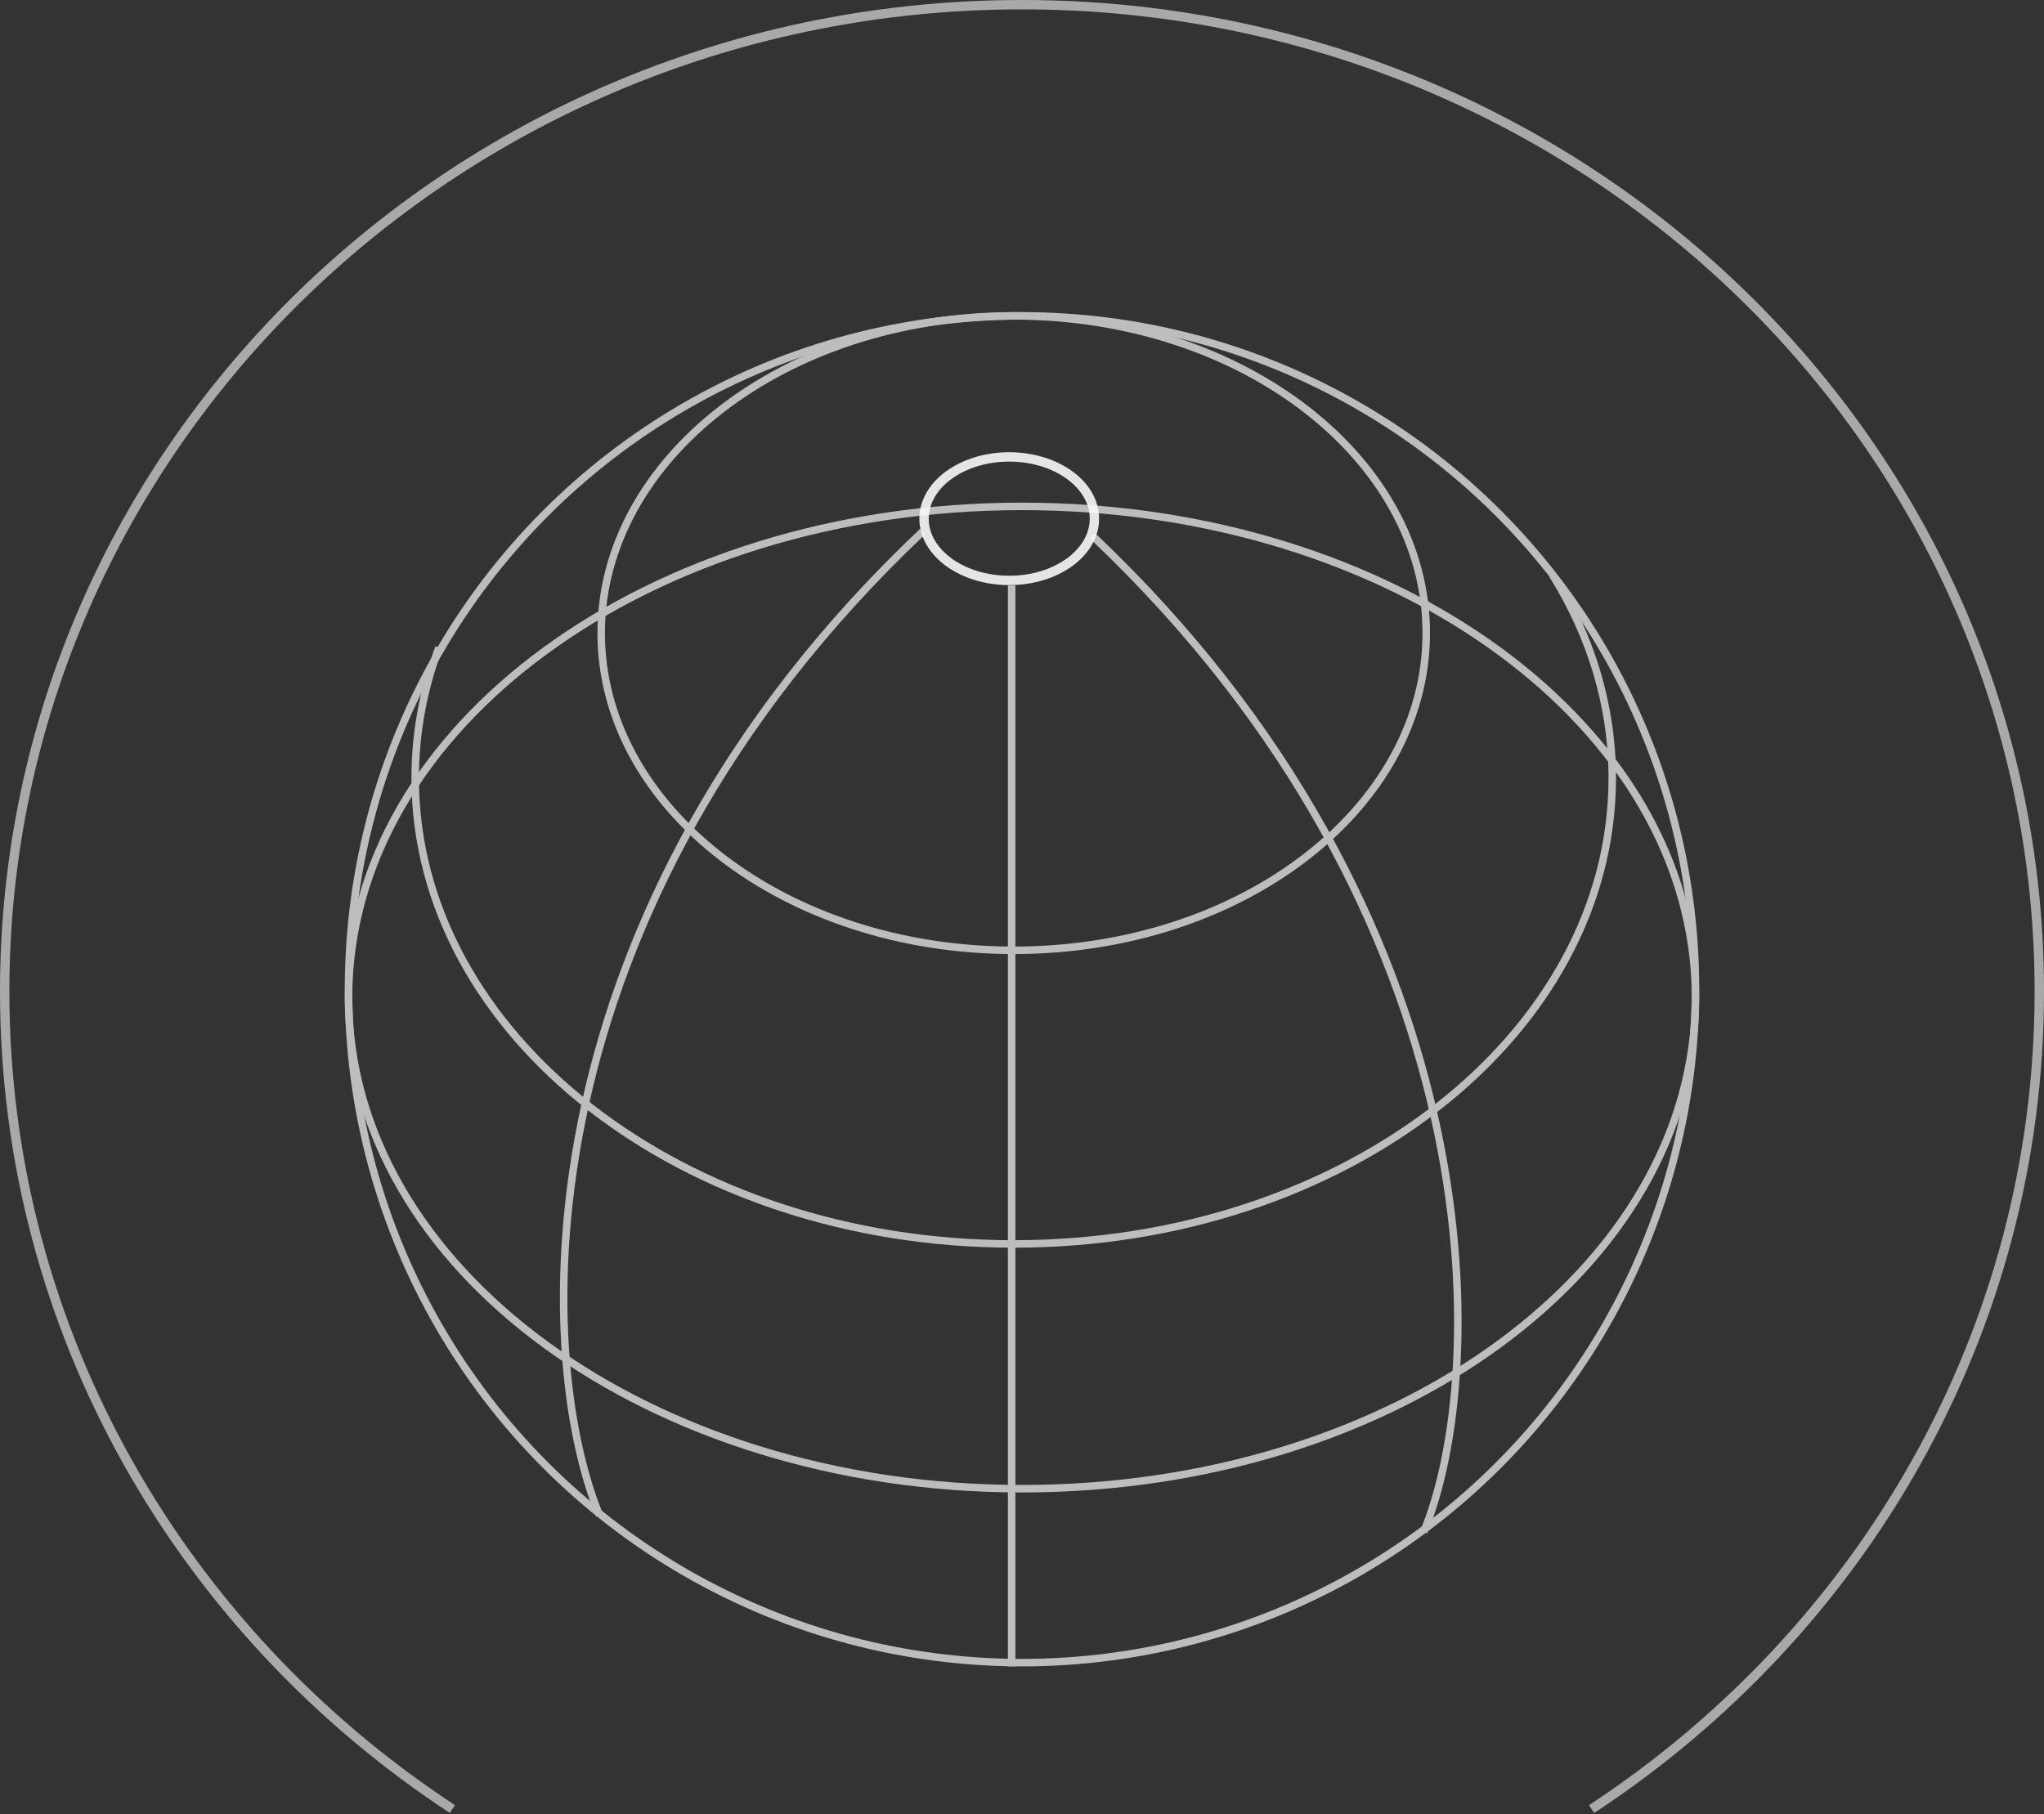
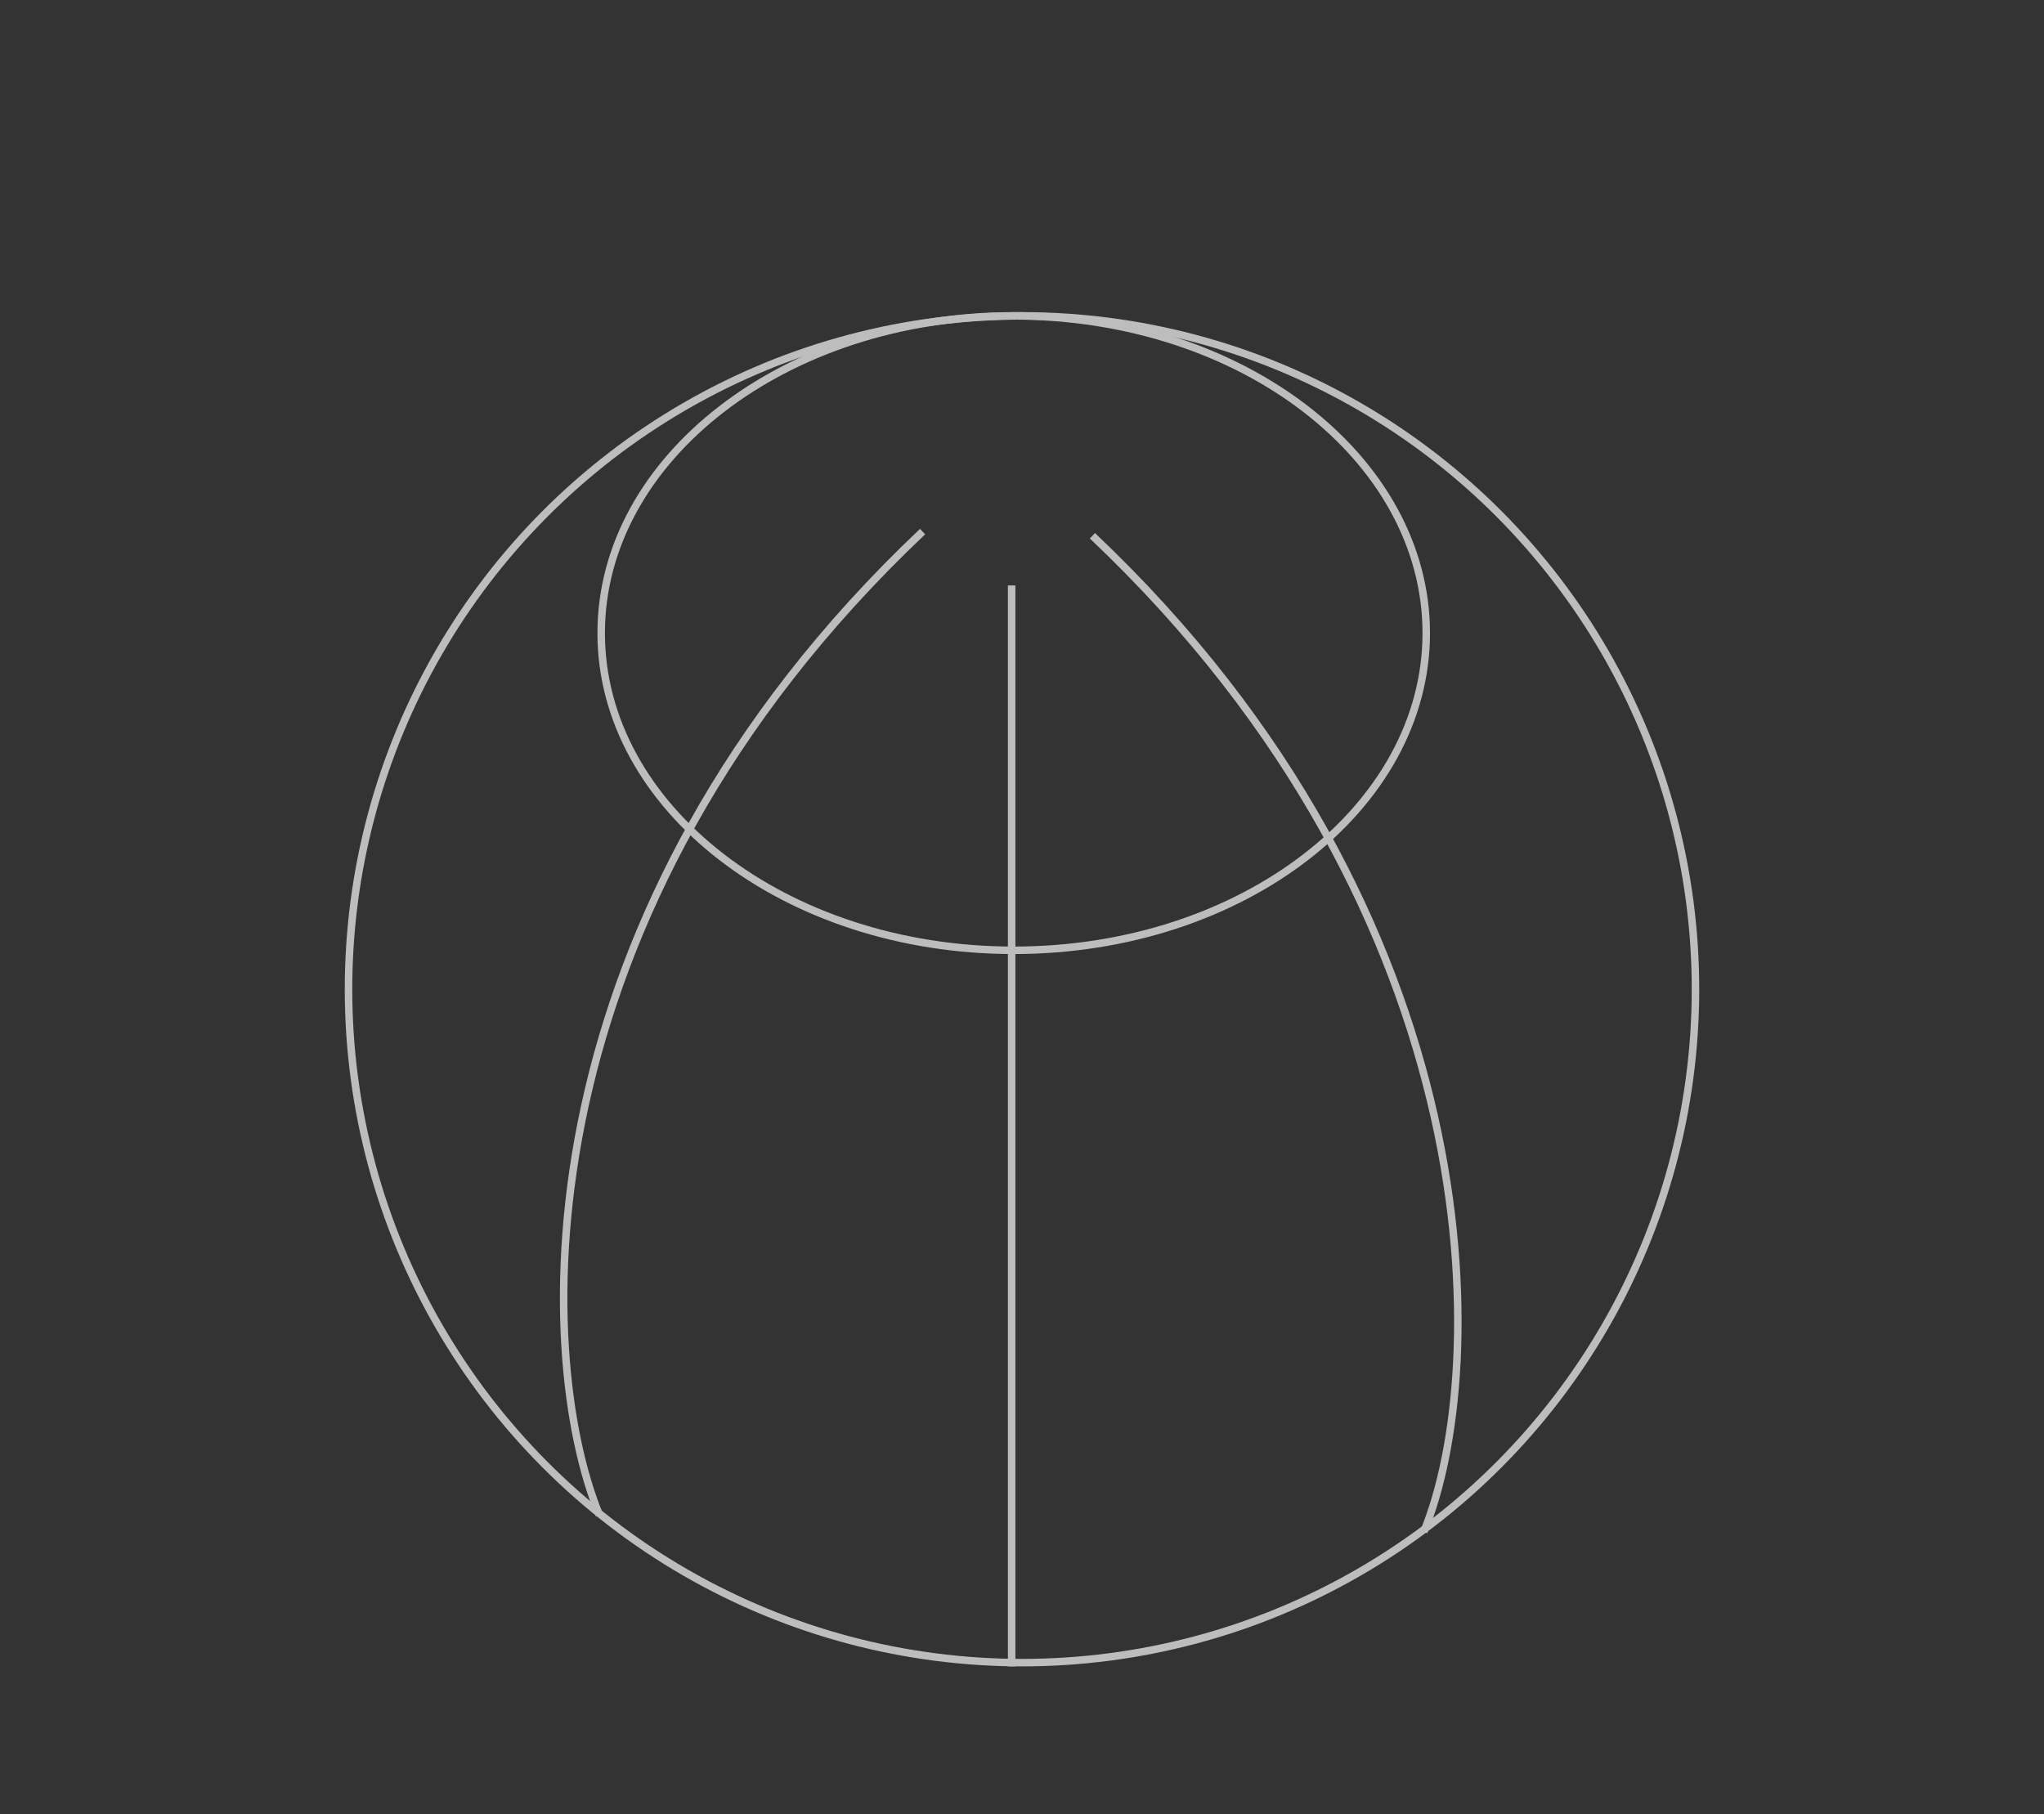
<svg xmlns="http://www.w3.org/2000/svg" width="436" height="387" viewBox="0 0 436 387" fill="none">
  <rect x="0" y="0" width="436" height="387" fill="#333333" stroke="none" />
-   <ellipse opacity="0.9" cx="215.275" cy="110.651" rx="18.171" ry="13.174" stroke="#F8F8F8" stroke-width="2" />
  <g opacity="0.7">
    <circle cx="218" cy="211.045" r="143.659" stroke="#F8F8F8" stroke-width="1.6" />
-     <path d="M361.66 212.814C361.66 241.653 345.668 267.83 319.676 286.827C293.685 305.823 257.74 317.597 218 317.597C178.261 317.597 142.315 305.823 116.324 286.827C90.333 267.83 74.341 241.653 74.341 212.814C74.341 183.975 90.333 157.798 116.324 138.801C142.315 119.804 178.261 108.03 218 108.03C257.74 108.03 293.685 119.804 319.676 138.801C345.668 157.798 361.66 183.975 361.66 212.814Z" stroke="#F8F8F8" stroke-width="1.6" />
    <path d="M304.229 135.061C304.229 172.255 265.037 202.735 216.233 202.735C167.428 202.735 128.237 172.255 128.237 135.061C128.237 97.866 167.428 67.386 216.233 67.386C265.037 67.386 304.229 97.866 304.229 135.061Z" stroke="#F8F8F8" stroke-width="1.6" />
-     <path d="M93.633 138.15C90.331 146.981 88.561 156.32 88.561 165.981C88.561 220.877 145.721 265.38 216.233 265.38C286.744 265.38 343.904 220.877 343.904 165.981C343.904 150.462 339.337 135.774 331.19 122.688" stroke="#F8F8F8" stroke-width="1.6" />
    <path d="M215.792 124.898V355.503" stroke="#F8F8F8" stroke-width="1.6" />
    <path d="M127.879 323.252C113.595 288.646 110.914 194.696 196.794 113.41" stroke="#F8F8F8" stroke-width="1.6" />
    <path d="M303.704 326.793C317.988 292.187 318.9 195.587 233.019 114.301" stroke="#F8F8F8" stroke-width="1.6" />
  </g>
-   <path opacity="0.6" d="M96.5 385.936C38.875 348.093 1 284.087 1 211.5C1 95.244 98.154 1 218 1C337.846 1 435 95.244 435 211.5C435 284.087 397.125 348.093 339.5 385.936" stroke="#F8F8F8" stroke-width="2" />
</svg>